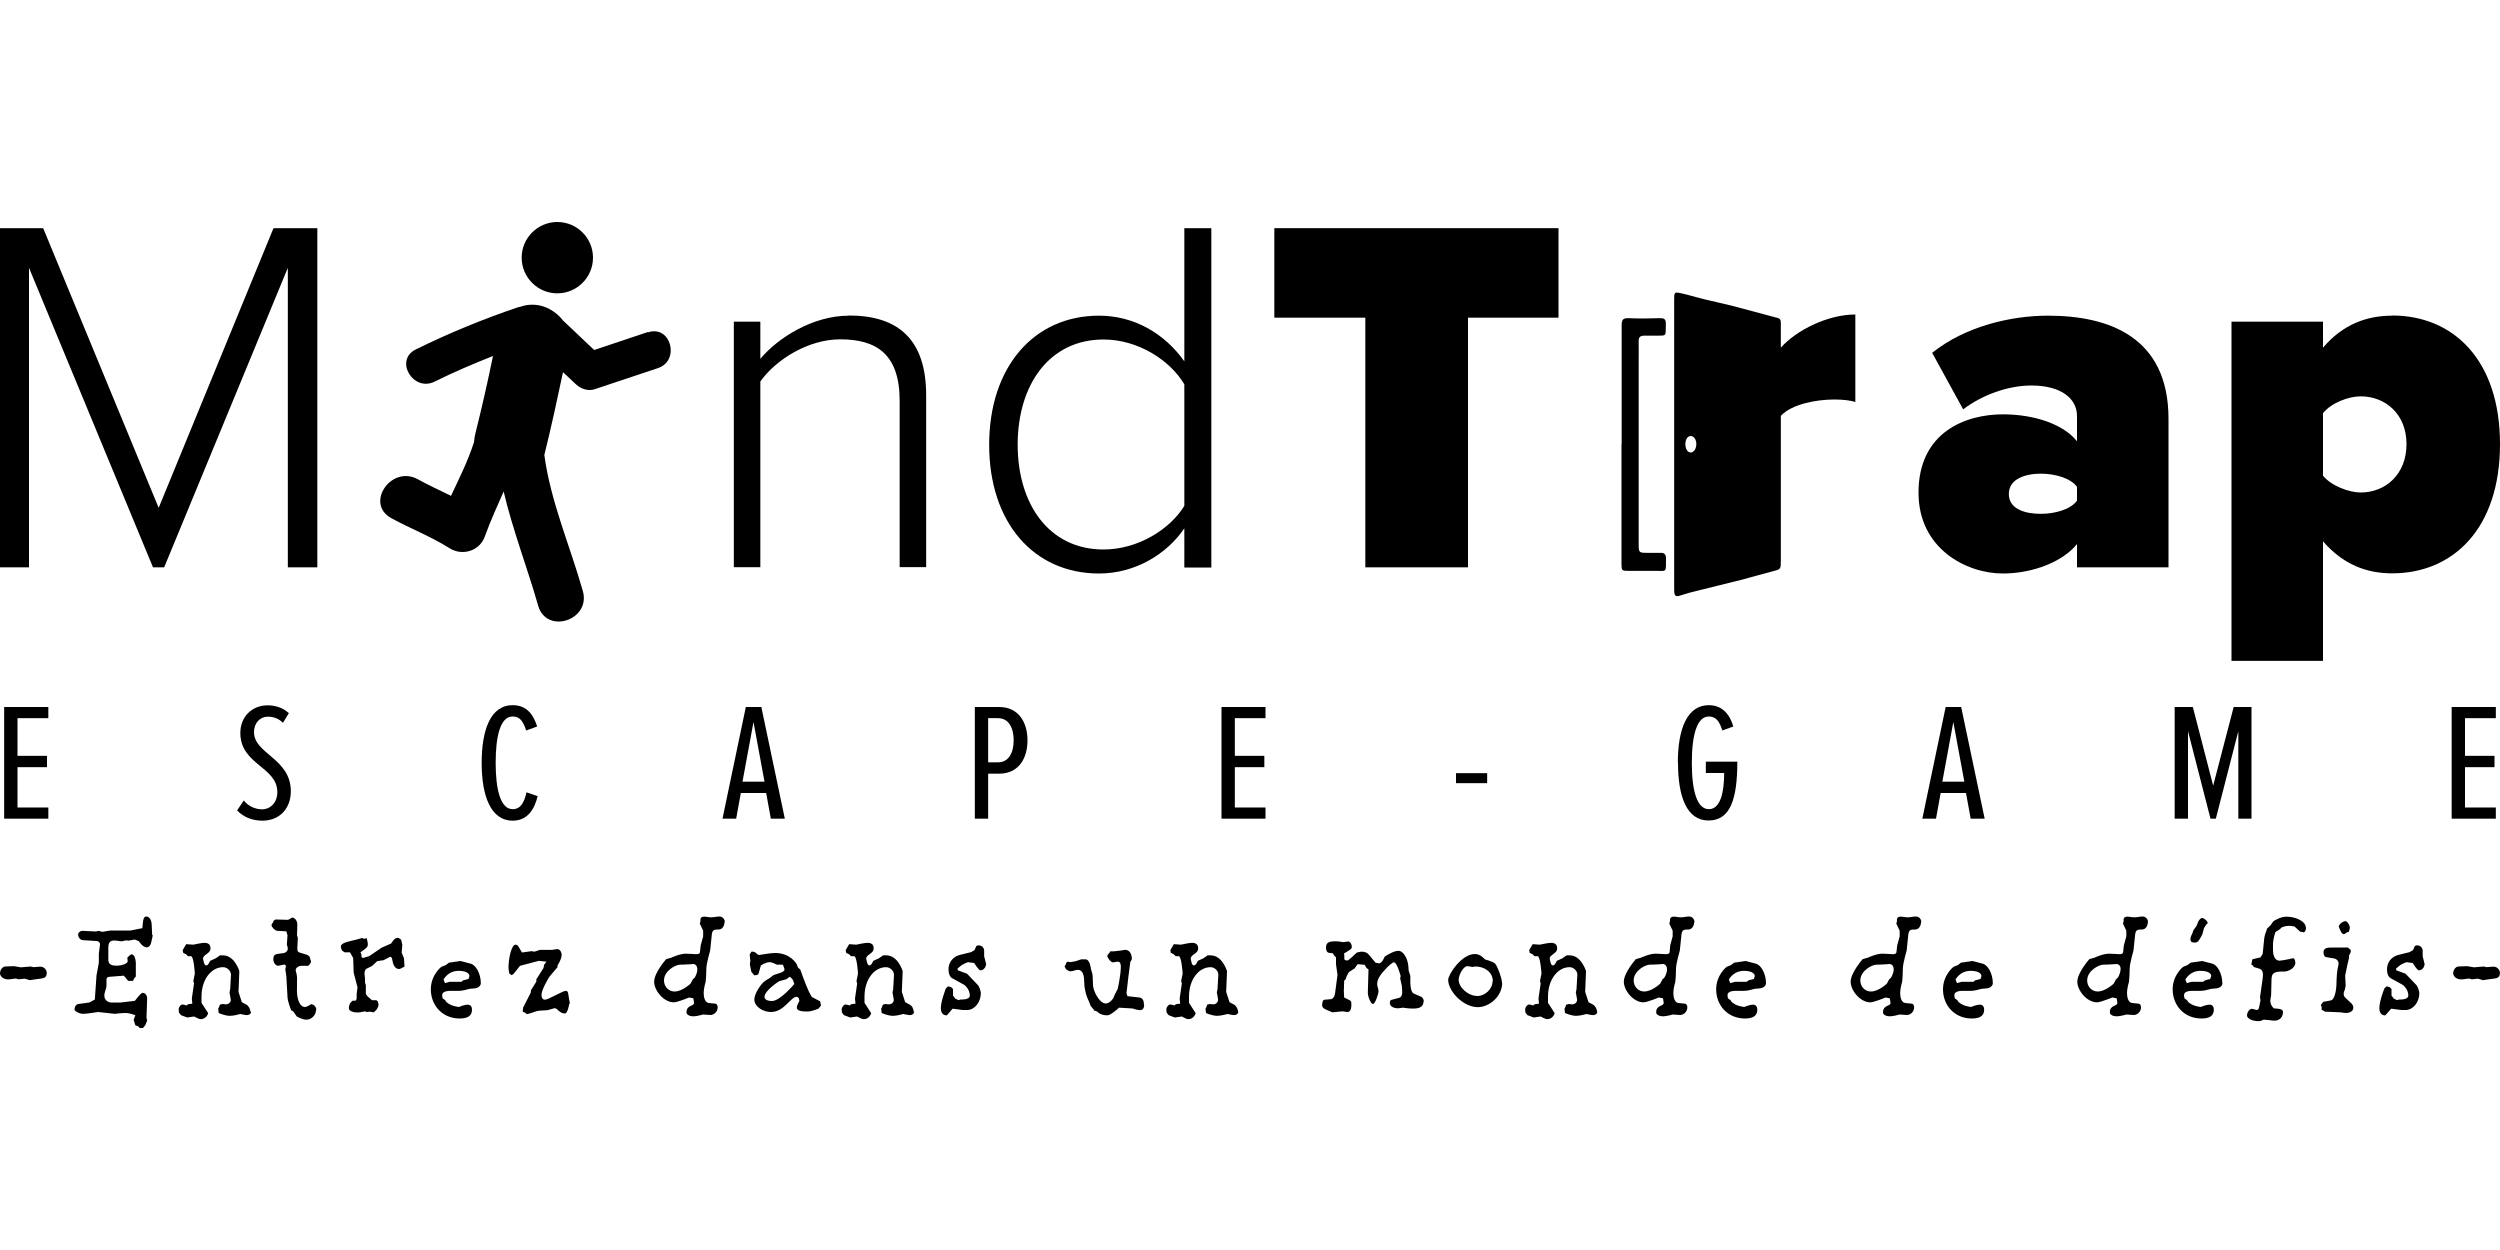
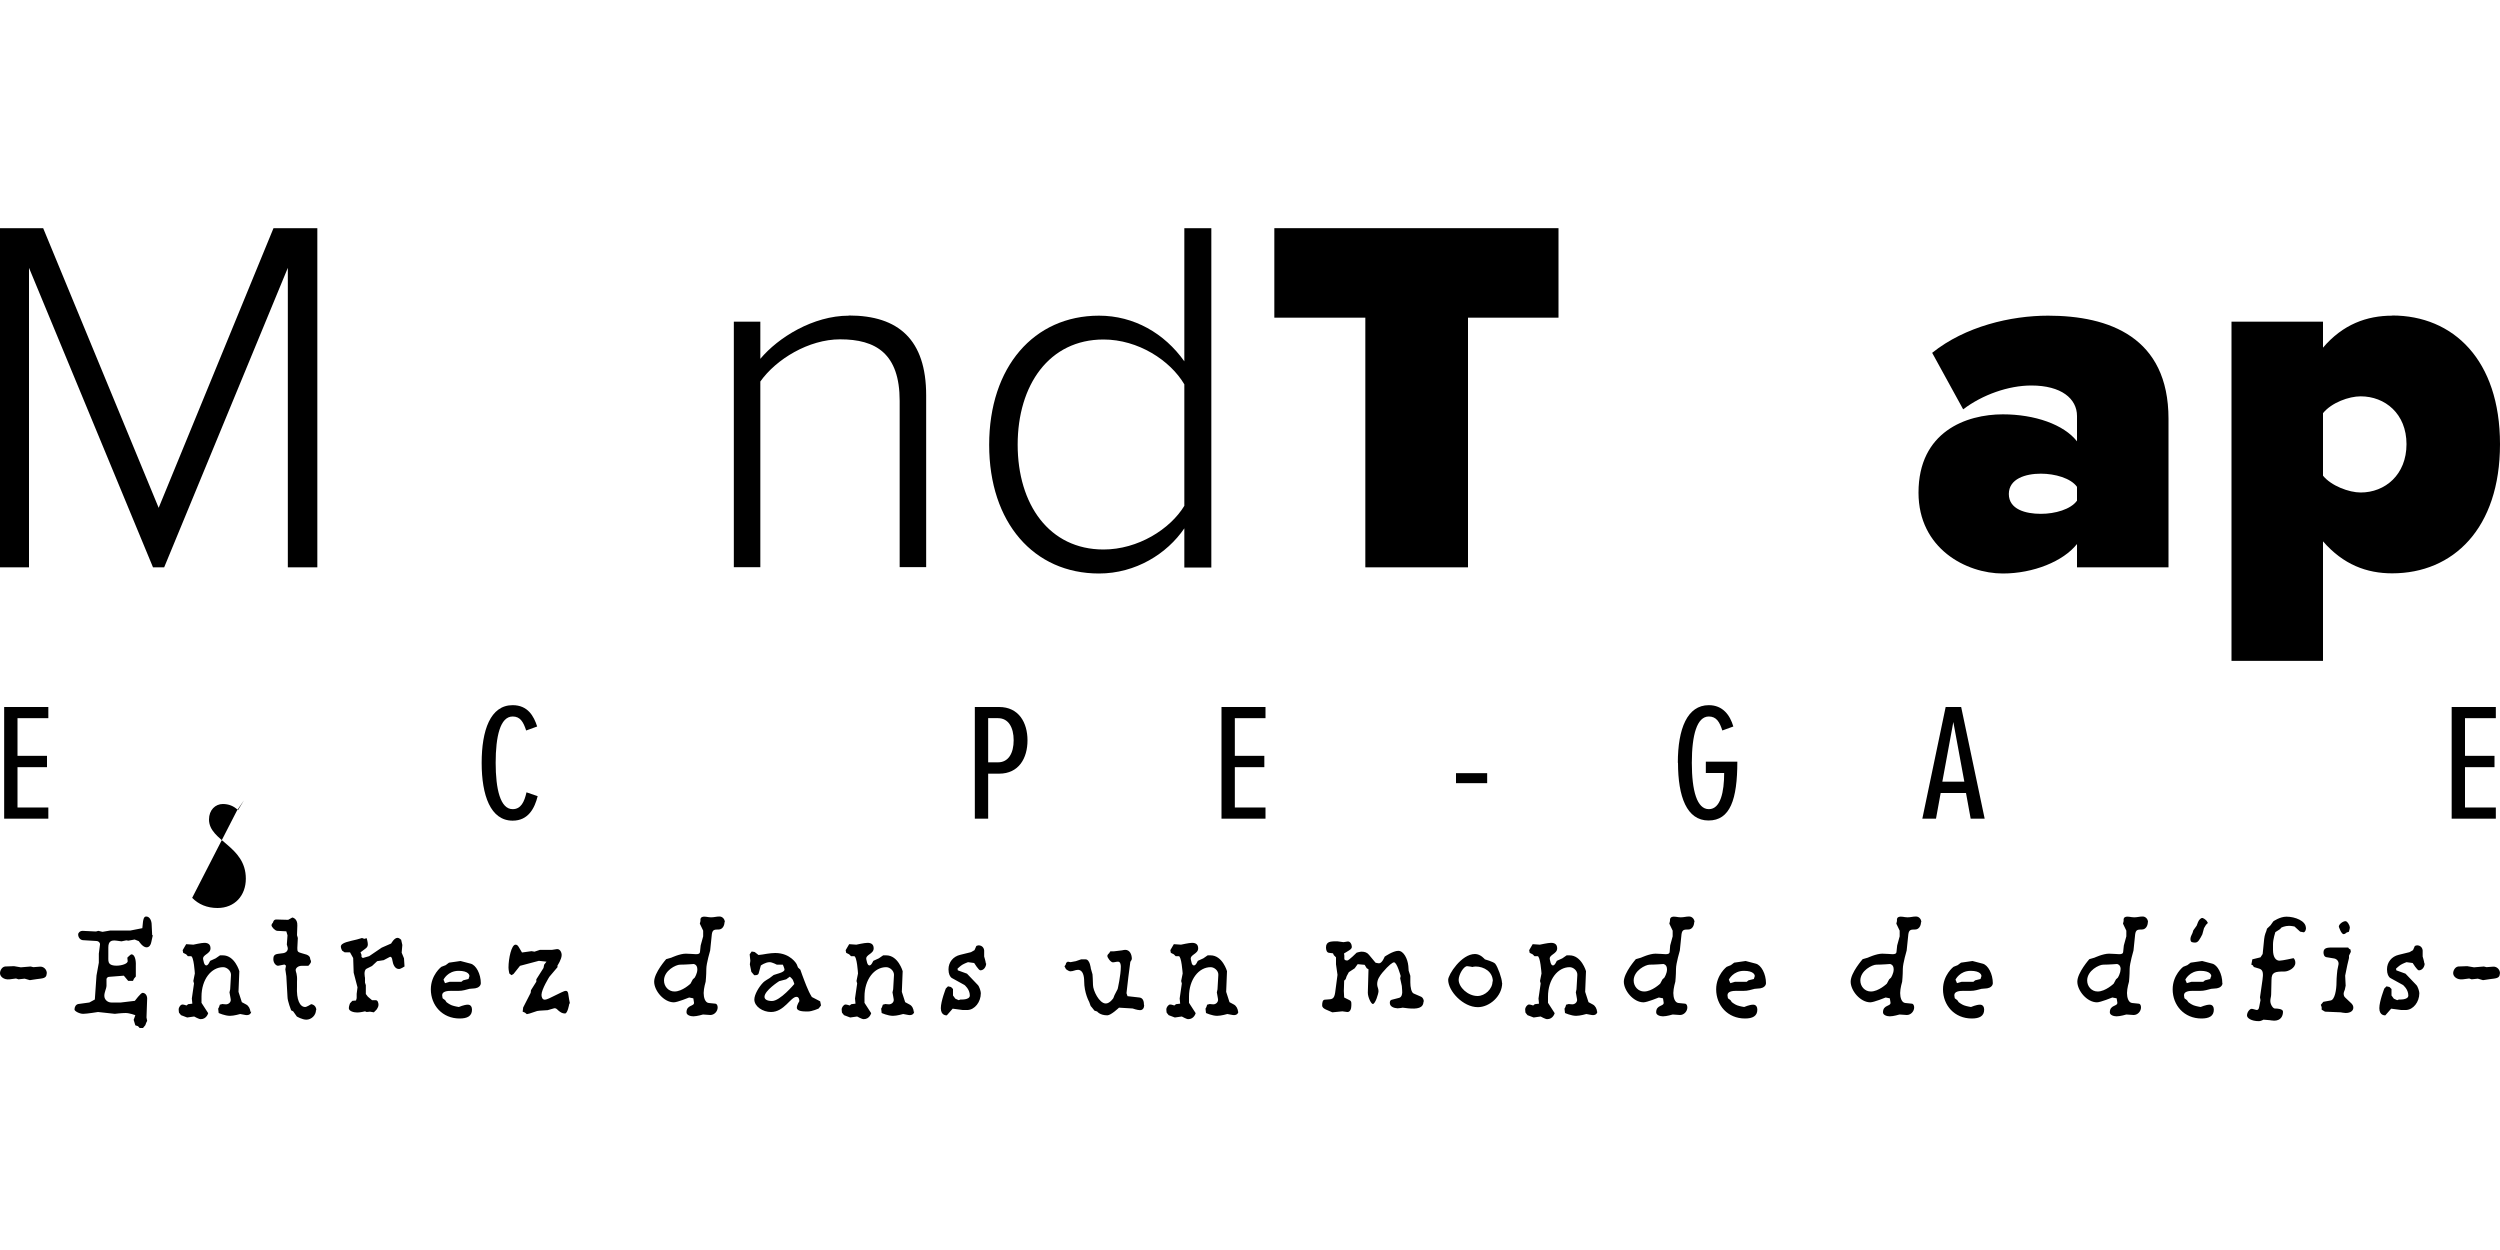
<svg xmlns="http://www.w3.org/2000/svg" id="Calque_1" data-name="Calque 1" viewBox="0 0 150 75">
  <defs>
    <style>
      .cls-1 {
        stroke-width: 0px;
      }
    </style>
  </defs>
  <polygon class="cls-1" points="16.41 13.69 9.52 30.47 2.59 13.69 0 13.69 0 34.04 1.74 34.04 1.74 16.07 9.18 34.04 9.85 34.04 17.27 16.07 17.27 34.04 19.04 34.04 19.04 13.69 16.41 13.69" />
  <g>
    <path class="cls-1" d="M50.93,18.94c-2.14,0-4.24,1.31-5.31,2.59v-2.23h-1.59v14.73h1.59v-11.14c.95-1.34,2.9-2.53,4.79-2.53,2.14,0,3.57.85,3.57,3.69v9.98h1.59v-10.31c0-3.33-1.65-4.79-4.64-4.79" />
    <path class="cls-1" d="M71.06,13.69v7.99c-1.19-1.68-3.02-2.74-5.12-2.74-3.91,0-6.59,3.08-6.59,7.75s2.68,7.72,6.59,7.72c2.2,0,4.09-1.19,5.12-2.71v2.35h1.62V13.69h-1.62ZM71.06,30.35c-.85,1.4-2.78,2.62-4.85,2.62-3.26,0-5.15-2.71-5.15-6.29s1.89-6.31,5.15-6.31c2.08,0,4,1.25,4.85,2.69v7.29Z" />
  </g>
  <polygon class="cls-1" points="76.46 13.69 76.46 19.06 81.92 19.06 81.92 34.04 88.08 34.04 88.08 19.06 93.51 19.06 93.51 13.69 76.46 13.69" />
  <path class="cls-1" d="M122.88,18.94c-2.23,0-4.97.64-6.95,2.23l1.86,3.39c1.16-.88,2.72-1.43,4.09-1.43,1.8,0,2.74.79,2.74,1.83v1.52c-.79-1.01-2.53-1.62-4.45-1.62-2.2,0-5.06,1.04-5.06,4.7,0,3.36,2.87,4.85,5.06,4.85,1.83,0,3.63-.73,4.45-1.77v1.4h5.49v-8.91c0-4.91-3.57-6.19-7.23-6.19M124.62,30.04c-.37.52-1.31.79-2.17.79-.92,0-1.92-.27-1.92-1.19s1.01-1.22,1.92-1.22c.85,0,1.8.27,2.17.79v.82Z" />
  <g>
-     <path class="cls-1" d="M38.88,19.92c-1.08.36-2.16.72-3.23,1.08-.63-.59-1.25-1.18-1.87-1.77-.4-.53-1.05-.9-1.66-.94-.34-.03-.64.02-.91.12-.05,0-.09.02-.14.03-2.1.71-4.14,1.55-6.13,2.53-1.29.64-.16,2.56,1.13,1.93,1.15-.57,2.32-1.07,3.51-1.54-.32,1.56-.67,3.11-1.06,4.66-.04.17-.06.34-.08.51-.35,1.1-.88,2.16-1.38,3.22-.67-.33-1.35-.64-2-1-1.59-.86-3.18,1.47-1.58,2.34,1.15.63,2.38,1.1,3.49,1.8.77.49,1.81.17,2.12-.7.33-.93.74-1.81,1.13-2.7.54,2.31,1.41,4.54,2.07,6.85.5,1.75,3.18.87,2.68-.88-.77-2.72-1.93-5.35-2.31-8.16.41-1.65.77-3.31,1.12-4.97.26.25.52.49.79.74.28.26.71.41,1.09.29,1.27-.42,2.54-.85,3.81-1.27,1.36-.45.78-2.61-.59-2.15M33.44,13.32c-1.18,0-2.14.96-2.14,2.14s.96,2.14,2.14,2.14,2.14-.96,2.14-2.14-.96-2.14-2.14-2.14" />
    <path class="cls-1" d="M143.53,18.94c-1.52,0-2.96.52-4.15,1.92v-1.56h-5.49v20.35h5.49v-7.17c1.22,1.4,2.62,1.92,4.15,1.92,3.66,0,6.47-2.69,6.47-7.75s-2.81-7.72-6.47-7.72M141.64,29.55c-.7,0-1.77-.4-2.26-1.01v-3.75c.52-.64,1.56-1.01,2.26-1.01,1.46,0,2.75,1.04,2.75,2.87s-1.28,2.9-2.75,2.9" />
  </g>
  <g>
-     <path class="cls-1" d="M106.85,20.87c0-.46,0-.91,0-1.37,0-.17.03-.36-.18-.42-.91-.24-1.82-.49-2.73-.73-.52-.13-1.05-.24-1.58-.37-.51-.12-1.01-.28-1.52-.39-.39-.08-.39-.05-.39.42v8.66h0v8.69c0,.42.08.47.4.36.33-.11.67-.2,1.01-.28.86-.22,1.72-.42,2.58-.64.65-.17,1.3-.36,1.95-.53.46-.12.46-.11.46-.67,0-2.88,0-5.76,0-8.65.64-.69,2.09-.98,3.22-.98.52,0,.98.06,1.25.15v-5.25c-1.65,0-3.54.94-4.47,1.99M101.44,27.15c-.18,0-.31-.21-.32-.48,0-.3.13-.5.32-.51.19,0,.34.21.34.49,0,.27-.16.51-.34.5" />
-     <path class="cls-1" d="M97.3,26.65c0-2.38,0-4.76,0-7.14,0-.3.07-.43.39-.42.65.03,1.29.02,1.94,0,.25,0,.32.09.32.33-.01.84.06.7-.68.72-.21,0-.41,0-.62,0-.23,0-.34.09-.33.34.01.44,0,.88,0,1.33,0,3.61,0,7.23,0,10.84,0,.5.02.52.5.52.28,0,.55,0,.83,0,.22,0,.31.1.31.33,0,.91.05.74-.68.75-.52,0-1.05,0-1.57,0-.4,0-.42-.01-.42-.42,0-1.69,0-3.37,0-5.06v-2.12h0Z" />
-   </g>
+     </g>
  <polygon class="cls-1" points=".25 42.42 .25 49.12 2.9 49.12 2.9 48.45 1.05 48.45 1.05 46.03 2.82 46.03 2.82 45.35 1.05 45.35 1.05 43.09 2.9 43.09 2.9 42.42 .25 42.42" />
  <g>
-     <path class="cls-1" d="M14.22,48.63l.41-.6c.25.33.68.53,1.09.53.51,0,.92-.41.92-1.03,0-1.53-2.22-1.64-2.22-3.56,0-.94.68-1.65,1.63-1.65.5,0,.95.16,1.28.47l-.35.58c-.25-.25-.56-.37-.91-.37-.45,0-.83.36-.83.93,0,1.31,2.21,1.57,2.21,3.55,0,1.02-.67,1.76-1.7,1.76-.63,0-1.14-.22-1.52-.61" />
+     <path class="cls-1" d="M14.22,48.63l.41-.6l-.35.58c-.25-.25-.56-.37-.91-.37-.45,0-.83.36-.83.93,0,1.31,2.21,1.57,2.21,3.55,0,1.02-.67,1.76-1.7,1.76-.63,0-1.14-.22-1.52-.61" />
    <path class="cls-1" d="M28.9,45.77c0-1.95.52-3.46,1.86-3.46.91,0,1.27.66,1.47,1.28l-.66.24c-.17-.52-.36-.84-.81-.84-.75,0-1.02,1.2-1.02,2.78s.28,2.78,1.02,2.78c.5,0,.7-.44.83-1.01l.67.23c-.18.72-.56,1.47-1.5,1.47-1.33,0-1.86-1.52-1.86-3.46" />
  </g>
-   <path class="cls-1" d="M46.25,49.12l-.28-1.54h-1.52l-.28,1.54h-.82l1.4-6.7h.93l1.41,6.7h-.83ZM45.21,43.32l-.66,3.58h1.32l-.66-3.58Z" />
  <path class="cls-1" d="M58.49,49.12v-6.7h1.46c1.17,0,1.7.93,1.7,2s-.52,2-1.7,2h-.66v2.7h-.8ZM60.82,44.42c0-.77-.31-1.33-.94-1.33h-.59v2.65h.59c.63,0,.94-.55.94-1.33" />
  <polygon class="cls-1" points="73.29 49.12 73.29 42.42 75.93 42.42 75.93 43.09 74.09 43.09 74.09 45.35 75.86 45.35 75.86 46.03 74.09 46.03 74.09 48.45 75.93 48.45 75.93 49.12 73.29 49.12" />
  <rect class="cls-1" x="87.36" y="46.39" width="1.87" height=".6" />
  <path class="cls-1" d="M100.67,45.77c0-2.06.57-3.46,1.86-3.46.83,0,1.27.59,1.47,1.28l-.66.24c-.16-.5-.35-.84-.81-.84-.71,0-1.02,1.1-1.02,2.78s.31,2.78,1.02,2.78.92-1.05.92-2.17h-1.1v-.68h1.89c0,2.27-.43,3.53-1.73,3.53s-1.83-1.42-1.83-3.46" />
  <path class="cls-1" d="M118.24,49.12l-.28-1.54h-1.52l-.28,1.54h-.82l1.4-6.7h.93l1.41,6.7h-.83ZM117.2,43.32l-.66,3.58h1.32l-.66-3.58Z" />
-   <polygon class="cls-1" points="134.3 49.12 134.3 43.87 132.95 49.12 132.63 49.12 131.28 43.87 131.28 49.12 130.48 49.12 130.48 42.42 131.57 42.42 132.79 47.14 134.02 42.42 135.09 42.42 135.09 49.12 134.3 49.12" />
  <polygon class="cls-1" points="147.1 42.42 147.1 49.12 149.75 49.12 149.75 48.45 147.9 48.45 147.9 46.03 149.67 46.03 149.67 45.35 147.9 45.35 147.9 43.09 149.75 43.09 149.75 42.42 147.1 42.42" />
  <path class="cls-1" d="M2.81,58.4c0-.23-.19-.42-.42-.4l-.39.03-.16-.04-.59.05-.41-.07-.53.02c-.19.02-.31.24-.31.4,0,.2.22.41.58.37l.38-.05.15.05.37-.04.31.09.4-.06c.35-.05.61-.03.61-.34M9.13,56.11l-.03-.62c0-.24-.11-.5-.33-.5-.14,0-.17.18-.19.31l-.04.39-.71.14h-1.21s-.47.08-.47.08l-.25-.06-.14.04-.82-.04c-.12,0-.25.1-.25.22,0,.15.1.32.28.34l.82.05c.11,0,.22.09.21.21l-.07.55v.54l-.14.77-.1,1.44-.33.18-.66.09c-.16.03-.23.19-.23.33,0,.1.3.26.52.26s.89-.11.89-.11l1.01.11s.4-.05.65-.05c.23,0,.58.13.58.13l-.1.28.1.33.16.05.1.11h.2s.14-.17.14-.17l.05-.14.06-.12-.04-.2.04-1.14c0-.17-.1-.34-.28-.34-.1,0-.46.48-.46.48l-.84.1h-.57c-.22,0-.42-.17-.42-.4s.13-.45.13-.59v-.41c0-.07.08-.14.15-.14l.89-.07.26.31h.29s.06-.13.06-.13l.11-.13v-.64c.02-.41-.09-.69-.26-.69-.06,0-.25.2-.25.2l.02.19c.03.18-.39.29-.66.29-.62,0-.48-.34-.5-.62v-.47c0-.36.16-.46.5-.41l.29.04.29-.06.12.02.38-.07.25.1s.23.37.46.37c.17,0,.26-.15.29-.32l.09-.41ZM15.02,60.71c0-.18-.11-.37-.25-.44l-.26-.14-.2-.62.05-1.24s-.27-.95-.99-.95h-.17l-.26.18-.33.15-.08.15c-.13.22-.25.11-.29-.02l-.05-.21c-.07-.3.44-.32.44-.67,0-.25-.16-.33-.37-.33-.17,0-.66.11-.66.11l-.43-.03-.21.36.03.16.18.09.1.11h.18c.18-.02.24,1.04.24,1.04l-.09.45.04.15-.13.9.03.31-.25.03-.1.08s-.16-.06-.24-.06c-.11,0-.23.16-.23.3,0,.07.02.19.02.19l.12.15.37.14.42-.06s.28.16.39.16c.36,0,.45-.36.45-.36l-.4-.62v-.37c0-1.04.59-1.77,1.3-1.77.22,0,.47.21.47.46l-.05.87-.04.18.07.4c.04.18-.12.32-.28.32-.09,0-.21-.02-.21-.02l-.16.04-.05.15-.05.09.03.26s.37.17.68.17c.24,0,.61-.11.61-.11l.32.06c.24.04.34-.1.34-.21M18.98,60.62c0-.34-.31-.37-.31-.37,0,0-.26.17-.36.17-.32,0-.53-.44-.49-1.23v-.29c.03-.47-.08-.58-.08-.69,0-.14.17-.26.34-.26h.42s.16-.16.16-.25-.05-.12-.05-.18c0-.1-.08-.19-.21-.24l-.34-.1c-.17-.05-.23-.08-.22-.3l.03-.6-.05-.17.02-.58c.02-.43-.3-.48-.3-.48l-.25.14-.72-.02c-.16,0-.19.18-.19.18,0,0-.09.1-.09.16,0,.11.21.33.34.34l.55.03.07.24-.04.55.05.18c.04.16-.07.31-.27.34l-.31.04c-.23.03-.28.14-.28.32,0,.26.2.43.32.39l.35-.07.09.07-.04.22.06.41.07,1.24c0,.26.22.81.22.81l.12.06.22.31s.32.19.57.19c.3,0,.58-.26.58-.58M24.27,57.97l-.03-.47-.14-.34.04-.46-.07-.31s-.11-.12-.22-.12c-.2,0-.38.34-.38.34l-.57.25-.75.51-.38.11-.08-.06v-.13s-.06-.15-.06-.15l.28-.21c.1-.07.16-.14.16-.27s-.07-.37-.07-.37l-.14.04-.14-.05s-.19.05-.31.09c-.43.11-.96.18-.96.43,0,.1.08.24.08.24l.15.1h.32l.19.34.03.88.23.88-.05.39v.26s-.04.14-.04.14l-.22.02-.14.15s-.07.17-.07.29c0,.18.29.26.51.26.18,0,.46-.07.46-.07l.1.04.2-.02.23.04.16-.16s.12-.16.12-.28-.04-.29-.17-.29h-.22l-.25-.21-.12-.16v-.53s-.05-.15-.05-.15v-.29s-.11-.45.1-.55l.32-.16.31-.29.39-.06.34-.18c.12-.08.17.08.18.18.04.26.15.53.4.53.11,0,.34-.16.34-.16M28.85,59c0-.57-.29-1.1-.61-1.18l-.61-.16-.69.1-.2.15-.26.1s-.63.48-.63,1.35c0,.96.69,1.75,1.73,1.75.45,0,.74-.14.74-.53,0-.14-.06-.3-.25-.3-.22,0-.54.14-.54.14,0,0-.26-.04-.42-.1-.14-.05-.32-.19-.32-.19l-.08-.12-.15-.11s-.03-.12-.03-.19c0-.23.32-.26.54-.26.3,0,.57.02.79-.04l.31-.08.34-.03c.18-.03.34-.14.34-.32M28.16,58.59l-.05.15-.32.08-.11.09h-.71s-.27.08-.27.08l-.09-.21s.25-.53.91-.53c.58,0,.67.25.64.34M34.19,60.18l-.04-.2-.06-.38c-.04-.18-.14-.19-.4-.06l-.74.36c-.09.04-.19.08-.27.08-.14,0-.19-.16-.19-.29,0-.33.47-1.08.47-1.08l.49-.58v-.1s.25-.37.25-.63c0-.18-.12-.39-.31-.35l-.26.04h-.73s-.33.11-.33.11l-.18-.03-.57.08-.19-.32c-.06-.1-.11-.15-.2-.15-.24,0-.42.82-.42,1.37,0,.14.05.36.05.36l.13.1.12-.07.39-.49,1.13-.3.46.05-.14.18-.04.2-.43.68v.14s-.32.51-.32.51l-.02.16-.45.88-.03.25.14.06.11.09.17-.04.45-.15.15-.02.48-.03.38-.11c.11-.03.18.05.25.12.13.11.24.19.41.19.16,0,.25-.55.25-.55l.05-.1ZM43.49,55.33c0-.18-.14-.34-.32-.34-.19,0-.31.05-.51.05s-.37-.08-.53-.02c-.14.05-.1.23-.1.23l-.04.17.2.42v.34s-.15.55-.15.55l-.04.38c-.02.23-.35.11-.85.11-.36,0-.87.24-.87.24l-.31.09s-.72.81-.72,1.35.58,1.24,1.18,1.24c.21,0,.92-.29.92-.29l.25.05.04.25c.03.25-.45.12-.45.59,0,.17.24.24.41.24.22,0,.58-.11.58-.11l.44.03c.25,0,.44-.23.44-.45,0-.11-.04-.22-.14-.23l-.39-.04c-.23-.02-.31-.34-.31-.6,0-.28.12-.68.12-.68,0,0,.04-.37.04-.77,0-.32.23-1.1.23-1.1l.1-.97c.04-.28.15-.29.41-.29.22,0,.35-.22.35-.44M41.84,58.17c0,.24-.16.49-.16.49l-.11.1-.14.26s-.49.47-.96.47c-.36,0-.63-.3-.63-.66,0-.6.72-.95.96-.95.33,0,.82-.04.82-.04,0,0,.22.02.22.32M49.26,60.32l-.05-.24-.5-.26s-.16-.26-.24-.47c-.09-.18-.34-.86-.34-.86l-.11-.31-.14-.13-.08-.2s-.36-.67-1.29-.67c-.29,0-.76.09-.76.09l-.24.03-.23-.18-.18-.03-.12.17.04.39-.03.21.09.45.17.2s.24.03.27-.11l.13-.47s.27-.2.53-.2c.15,0,.43.15.43.15h.36s.1.22.1.3c0,.14-.4.24-.4.24l-.25.08-.25.19s-.31.18-.37.25c-.27.27-.54.74-.54,1.03,0,.42.51.75,1,.75.79,0,1.18-.91,1.53-.91.18,0,.17.26.17.26,0,0-.15.23-.15.39,0,.22.38.23.65.23s.66-.18.66-.18l.13-.17ZM47.65,59.05s-.84,1.01-1.33,1.01c-.3,0-.45-.1-.45-.25,0-.38.88-.94.88-.94l.42-.11.22-.16s.12.1.18.19c.04.08.09.25.09.25M54.82,60.71c0-.18-.1-.37-.25-.44l-.26-.14-.2-.62.05-1.24s-.27-.95-.99-.95h-.18l-.26.18-.33.15-.08.15c-.13.22-.25.11-.29-.02l-.05-.21c-.07-.3.44-.32.44-.67,0-.25-.16-.33-.37-.33-.18,0-.67.11-.67.11l-.43-.03-.21.36.03.16.18.09.11.11h.18c.18-.02.24,1.04.24,1.04l-.09.45.04.15-.13.9.03.31-.25.03-.1.08s-.16-.06-.25-.06c-.1,0-.23.16-.23.3,0,.07.02.19.02.19l.12.15.37.14.42-.06s.28.16.39.16c.36,0,.45-.36.45-.36l-.4-.62v-.37c0-1.04.59-1.77,1.3-1.77.22,0,.47.21.47.46l-.05.87-.04.18.07.4c.04.18-.12.32-.28.32-.09,0-.21-.02-.21-.02l-.16.04-.05.15-.05.09.03.26s.37.17.68.17c.24,0,.61-.11.61-.11l.32.06c.24.04.34-.1.34-.21M59.15,57.81c0-.09-.1-.42-.1-.42v-.28c.02-.2-.1-.39-.34-.39-.05,0-.13.04-.13.04l-.11.25-.21.12-.65.16c-.42.1-.7.44-.7.87,0,.28.09.45.2.52l.76.42s.32.25.32.63c0,.28-.56.24-.56.24l-.11.04-.2-.09-.14-.19v-.39l-.12-.12-.18-.04-.13.13s-.3.76-.3,1.18c0,.47.36.43.36.43l.35-.4.6.08h.3c.42-.02.79-.47.79-1.01,0-.11-.09-.4-.18-.49l-.65-.68-.55-.2-.02-.1s.17-.16.28-.23c.13-.08.35-.16.35-.16l.37.05s.27.44.37.44c.21,0,.35-.21.35-.42M68.64,60.3c0-.24-.07-.43-.28-.45l-.71-.08-.06-.18.11-.96.12-.92s.09-.12.09-.18c0-.26-.12-.54-.4-.54-.07,0-.18.03-.18.03l-.5.06h-.21l-.07.11s-.11.09-.11.16c0,.12.21.39.33.39.11,0,.2-.04.31-.04.14,0,.17.17.17.3,0,.52-.19,1.34-.19,1.34l-.19.37-.07.18s-.21.32-.45.32c-.4,0-.77-.79-.77-1.11,0-.24-.03-.64-.03-.64l-.1-.35s-.05-.55-.32-.55c-.1,0-.26,0-.26,0l-.32.11-.32.06-.16-.03-.1.07-.03.11-.07.1.09.17s.17.13.25.13c.19,0,.3-.09.47-.09.3,0,.37.39.37.67,0,.73.3,1.25.3,1.25l.09.25.07.08.16.2.16.05s.16.23.61.23c.22,0,.7-.46.7-.46l.82.05s.28.1.44.1c.19,0,.25-.16.25-.31M74.28,60.71c0-.18-.11-.37-.25-.44l-.26-.14-.2-.62.05-1.24s-.27-.95-.99-.95h-.17l-.26.18-.33.15-.08.15c-.13.22-.26.11-.29-.02l-.05-.21c-.07-.3.44-.32.44-.67,0-.25-.16-.33-.37-.33-.17,0-.66.11-.66.11l-.43-.03-.21.36.03.16.18.09.11.11h.18c.17-.02.24,1.04.24,1.04l-.09.45.04.15-.13.9.03.31-.25.03-.1.08s-.16-.06-.25-.06c-.1,0-.23.16-.23.3,0,.07.02.19.02.19l.12.15.37.14.42-.06s.28.16.38.16c.36,0,.45-.36.45-.36l-.4-.62v-.37c0-1.04.59-1.77,1.3-1.77.22,0,.47.21.46.46l-.05.87-.04.18.07.4c.03.18-.12.32-.28.32-.09,0-.21-.02-.21-.02l-.16.04-.05.15-.05.09.03.26s.37.17.67.17c.24,0,.61-.11.61-.11l.32.06c.24.04.34-.1.34-.21M85.43,60.12c0-.12-.04-.25-.15-.31l-.46-.2c-.14-.06-.2-.39-.2-.66v-.4l-.1-.31-.02-.28c-.04-.43-.28-.91-.6-.91s-.82.35-.82.35c0,0-.15.4-.34.4-.08,0-.21-.04-.21-.04l-.39-.47c-.11-.14-.26-.19-.45-.19-.09,0-.29.06-.29.06,0,0-.47.47-.56.47-.1,0-.18-.03-.18-.1v-.2l-.02-.12.23-.14c.11-.07.24-.13.24-.26,0-.15-.1-.34-.25-.32l-.25.04-.36-.05h-.22c-.11.02-.47-.02-.47.36,0,.15.04.32.19.33l.23.03.05.11.13.13v.42s.09.63.09.63l-.1.76c-.06.48-.07.7-.39.71l-.26.02c-.15,0-.17.19-.17.34,0,.13.1.19.22.25l.39.17.6-.06.29.04c.18.02.25-.2.25-.37,0-.14.03-.28-.11-.34l-.32-.16-.02-.39.02-.62.09-.09.06-.18.13-.24.35-.23.18-.25.42.04.12.2.11.07-.04,1.4c0,.28.2.68.3.68.15,0,.34-.62.34-.77,0-.17-.08-.25-.08-.42,0-.29.16-.5.32-.7.39-.46.61-.61.69-.61.18,0,.4.82.4.82l-.03.14.1.46.02.28c.02.17-.02.39-.18.43l-.46.12c-.09.03-.1.11-.1.19,0,.22.25.31.47.32.11,0,.3-.04.3-.04l.33.04c.53.05.92,0,.92-.42M90.12,58.97c0-.25-.25-.96-.41-1.15-.11-.12-.62-.26-.62-.26,0,0-.25-.32-.59-.32-.82,0-1.61,1.24-1.61,1.55,0,.67.89,1.64,1.78,1.64.7,0,1.46-.66,1.46-1.45M89.55,58.89c0,.45-.45.87-.9.87-.58,0-1.13-.53-1.13-.97,0-.32.3-.82.51-.82.08,0,.32.05.32.05,0,0,.08-.03.18-.03.52,0,1.04.32,1.04.89M95.82,60.71c0-.18-.11-.37-.25-.44l-.26-.14-.2-.62.05-1.24s-.27-.95-.99-.95h-.17l-.26.18-.33.15-.08.15c-.13.22-.25.11-.29-.02l-.05-.21c-.07-.3.44-.32.44-.67,0-.25-.16-.33-.37-.33-.18,0-.67.11-.67.11l-.43-.03-.21.36.03.16.18.09.11.11h.18c.17-.02.24,1.04.24,1.04l-.09.45.04.15-.13.9.03.31-.25.03-.1.08s-.16-.06-.25-.06c-.1,0-.23.16-.23.3,0,.07.02.19.02.19l.12.15.37.14.42-.06s.28.16.39.16c.36,0,.45-.36.45-.36l-.4-.62v-.37c0-1.04.59-1.77,1.3-1.77.22,0,.47.21.46.46l-.05.87-.04.18.07.4c.04.18-.12.32-.28.32-.09,0-.21-.02-.21-.02l-.16.04-.05.15-.05.09.03.26s.37.17.67.17c.24,0,.61-.11.61-.11l.32.06c.24.04.34-.1.34-.21M101.67,55.33c0-.18-.14-.34-.32-.34-.19,0-.31.05-.51.05s-.37-.08-.53-.02c-.14.05-.11.23-.11.23l-.04.17.2.42v.34s-.15.55-.15.55l-.03.38c-.02.23-.35.11-.85.11-.36,0-.87.24-.87.24l-.31.09s-.72.81-.72,1.35.58,1.24,1.18,1.24c.21,0,.92-.29.92-.29l.25.05.04.25c.03.25-.45.12-.45.59,0,.17.24.24.41.24.22,0,.58-.11.58-.11l.44.03c.25,0,.44-.23.44-.45,0-.11-.04-.22-.14-.23l-.39-.04c-.23-.02-.31-.34-.31-.6,0-.28.12-.68.12-.68,0,0,.04-.37.04-.77,0-.32.23-1.1.23-1.1l.1-.97c.04-.28.15-.29.41-.29.22,0,.35-.22.35-.44M100.02,58.17c0,.24-.16.49-.16.49l-.11.1-.14.26s-.49.47-.96.47c-.36,0-.63-.3-.63-.66,0-.6.72-.95.96-.95.33,0,.82-.04.82-.04,0,0,.22.02.22.32M105.96,59c0-.57-.29-1.1-.61-1.18l-.61-.16-.69.1-.2.15-.25.1s-.63.48-.63,1.35c0,.96.69,1.75,1.73,1.75.45,0,.74-.14.74-.53,0-.14-.06-.3-.25-.3-.22,0-.54.14-.54.14,0,0-.26-.04-.42-.1-.14-.05-.32-.19-.32-.19l-.08-.12-.15-.11s-.03-.12-.03-.19c0-.23.32-.26.53-.26.3,0,.57.02.79-.04l.31-.08.34-.03c.18-.03.34-.14.34-.32M105.28,58.59l-.05.15-.32.08-.11.09h-.71s-.27.08-.27.08l-.09-.21s.25-.53.91-.53c.58,0,.67.25.64.34M115.28,55.33c0-.18-.14-.34-.32-.34-.19,0-.31.05-.51.05s-.37-.08-.53-.02c-.14.05-.1.23-.1.23l-.04.17.2.42v.34s-.15.55-.15.55l-.04.38c-.02.23-.35.11-.85.11-.36,0-.87.24-.87.24l-.31.09s-.72.81-.72,1.35.58,1.24,1.18,1.24c.21,0,.92-.29.92-.29l.25.05.04.25c.03.25-.45.12-.45.59,0,.17.24.24.41.24.22,0,.58-.11.58-.11l.44.03c.25,0,.44-.23.44-.45,0-.11-.04-.22-.14-.23l-.39-.04c-.23-.02-.31-.34-.31-.6,0-.28.12-.68.12-.68,0,0,.04-.37.04-.77,0-.32.23-1.1.23-1.1l.1-.97c.04-.28.15-.29.41-.29.22,0,.35-.22.35-.44M113.62,58.17c0,.24-.16.49-.16.49l-.11.1-.14.26s-.49.47-.96.47c-.36,0-.63-.3-.63-.66,0-.6.72-.95.96-.95.33,0,.82-.04.82-.04,0,0,.22.02.22.32M119.57,59c0-.57-.29-1.1-.61-1.18l-.61-.16-.69.1-.2.15-.25.1s-.63.48-.63,1.35c0,.96.69,1.75,1.73,1.75.45,0,.74-.14.74-.53,0-.14-.06-.3-.25-.3-.22,0-.54.14-.54.14,0,0-.26-.04-.42-.1-.14-.05-.32-.19-.32-.19l-.08-.12-.15-.11s-.03-.12-.03-.19c0-.23.32-.26.53-.26.3,0,.57.02.79-.04l.31-.08.34-.03c.18-.03.34-.14.34-.32M118.88,58.59l-.05.15-.32.08-.11.09h-.71s-.27.08-.27.08l-.09-.21s.25-.53.91-.53c.58,0,.67.25.64.34M128.88,55.33c0-.18-.14-.34-.32-.34-.19,0-.31.05-.51.05-.21,0-.37-.08-.53-.02-.14.05-.1.23-.1.23l-.04.17.2.42v.34s-.15.55-.15.55l-.04.38c-.02.23-.35.11-.85.11-.36,0-.87.24-.87.24l-.31.09s-.72.81-.72,1.35.58,1.24,1.18,1.24c.21,0,.92-.29.92-.29l.26.05.04.25c.03.25-.45.12-.45.59,0,.17.24.24.41.24.22,0,.58-.11.58-.11l.44.03c.25,0,.44-.23.44-.45,0-.11-.03-.22-.14-.23l-.39-.04c-.23-.02-.31-.34-.31-.6,0-.28.12-.68.12-.68,0,0,.04-.37.04-.77,0-.32.23-1.1.23-1.1l.1-.97c.04-.28.15-.29.41-.29.22,0,.35-.22.35-.44M127.23,58.17c0,.24-.16.49-.16.49l-.11.1-.14.26s-.49.47-.96.47c-.36,0-.63-.3-.63-.66,0-.6.72-.95.96-.95.33,0,.83-.04.83-.04,0,0,.22.02.22.32M133.34,59c0-.57-.29-1.1-.6-1.18l-.61-.16-.69.1-.2.15-.25.1s-.63.48-.63,1.35c0,.96.69,1.75,1.73,1.75.45,0,.74-.14.74-.53,0-.14-.06-.3-.25-.3-.22,0-.54.14-.54.14,0,0-.26-.04-.42-.1-.14-.05-.32-.19-.32-.19l-.08-.12-.15-.11s-.03-.12-.03-.19c0-.23.32-.26.53-.26.3,0,.57.02.79-.04l.31-.08.34-.03c.18-.03.34-.14.34-.32M132.66,58.59l-.05.15-.31.08-.11.09h-.71s-.27.08-.27.08l-.09-.21s.25-.53.91-.53c.58,0,.67.25.64.34M132.47,55.37l-.07-.12s-.12-.13-.24-.17c-.1-.02-.22.1-.28.25l-.08.21-.2.28-.05.16-.07.15c-.09.19-.06.37.04.4.29.07.36,0,.52-.28l.1-.19.1-.37.12-.2.11-.11ZM138.35,55.66c0-.4-.64-.66-1.16-.66-.4,0-.79.28-.79.28l-.17.24-.21.2-.04.14s-.11.24-.13.48l-.09.9-.13.2-.49.12-.06.32.09.04.06.1.33.1c.24.07.24.32.19.67l-.15,1.05.03.17-.08.41c-.05.32-.26.11-.46.11-.09,0-.27.18-.27.4,0,.15.25.34.72.34.11,0,.27-.09.27-.09l.37.03s.17.03.27.03c.4,0,.53-.28.53-.54,0-.17-.34-.19-.49-.19-.11,0-.27-.24-.27-.45,0-.16.05-.25.05-.4l.02-.86c0-.47.2-.51.79-.51.21,0,.64-.2.64-.52,0-.21-.11-.28-.11-.28,0,0-.67.15-.84.15-.21,0-.39-.19-.39-.65v-.33c0-.31.14-.73.14-.73l.28-.18.09-.1s.21-.1.45-.1c.13,0,.33.04.33.04l.34.31.22.04s.13-.04.13-.29M140.99,55.64c0-.1-.14-.37-.26-.37-.15,0-.4.18-.4.33,0,0,.14.45.29.45.08,0,.18-.1.18-.1l.13-.04s.06-.18.06-.26M141.2,60.47c0-.12-.04-.18-.11-.26l-.37-.35c-.08-.07-.1-.15-.1-.25,0-.07.07-.23.07-.23l.05-.24-.03-.6.13-.64.1-.42v-.14l.11-.23-.02-.14-.09-.05-.05-.07h-.91c-.3,0-.57,0-.57.29,0,.13.04.26.17.29l.48.08c.17.04.28.19.25.36l-.07.35s-.05.43-.05.71c0,.45-.1,1.07-.36,1.1l-.43.08-.15.18.05.14v.15l.2.12.95.04s.18.04.29.04c.27,0,.46-.12.46-.32M145.46,57.81c0-.09-.1-.42-.1-.42v-.28c.02-.2-.1-.39-.34-.39-.05,0-.13.04-.13.04l-.11.25-.21.12-.65.16c-.42.1-.7.44-.7.87,0,.28.09.45.2.52l.76.42s.32.25.32.63c0,.28-.56.24-.56.24l-.11.04-.2-.09-.14-.19v-.39l-.12-.12-.18-.04-.13.13s-.3.76-.3,1.18c0,.47.36.43.36.43l.35-.4.6.08h.3c.42-.02.79-.47.79-1.01,0-.11-.09-.4-.18-.49l-.65-.68-.55-.2-.02-.1s.17-.16.28-.23c.13-.08.35-.16.35-.16l.37.05s.27.44.37.44c.21,0,.35-.21.35-.42M150,58.4c0-.23-.19-.42-.42-.4l-.39.03-.16-.04-.59.05-.41-.07-.53.02c-.19.02-.31.24-.31.4,0,.2.22.41.58.37l.38-.05.15.05.37-.04.31.09.4-.06c.35-.05.61-.03.61-.34" />
</svg>